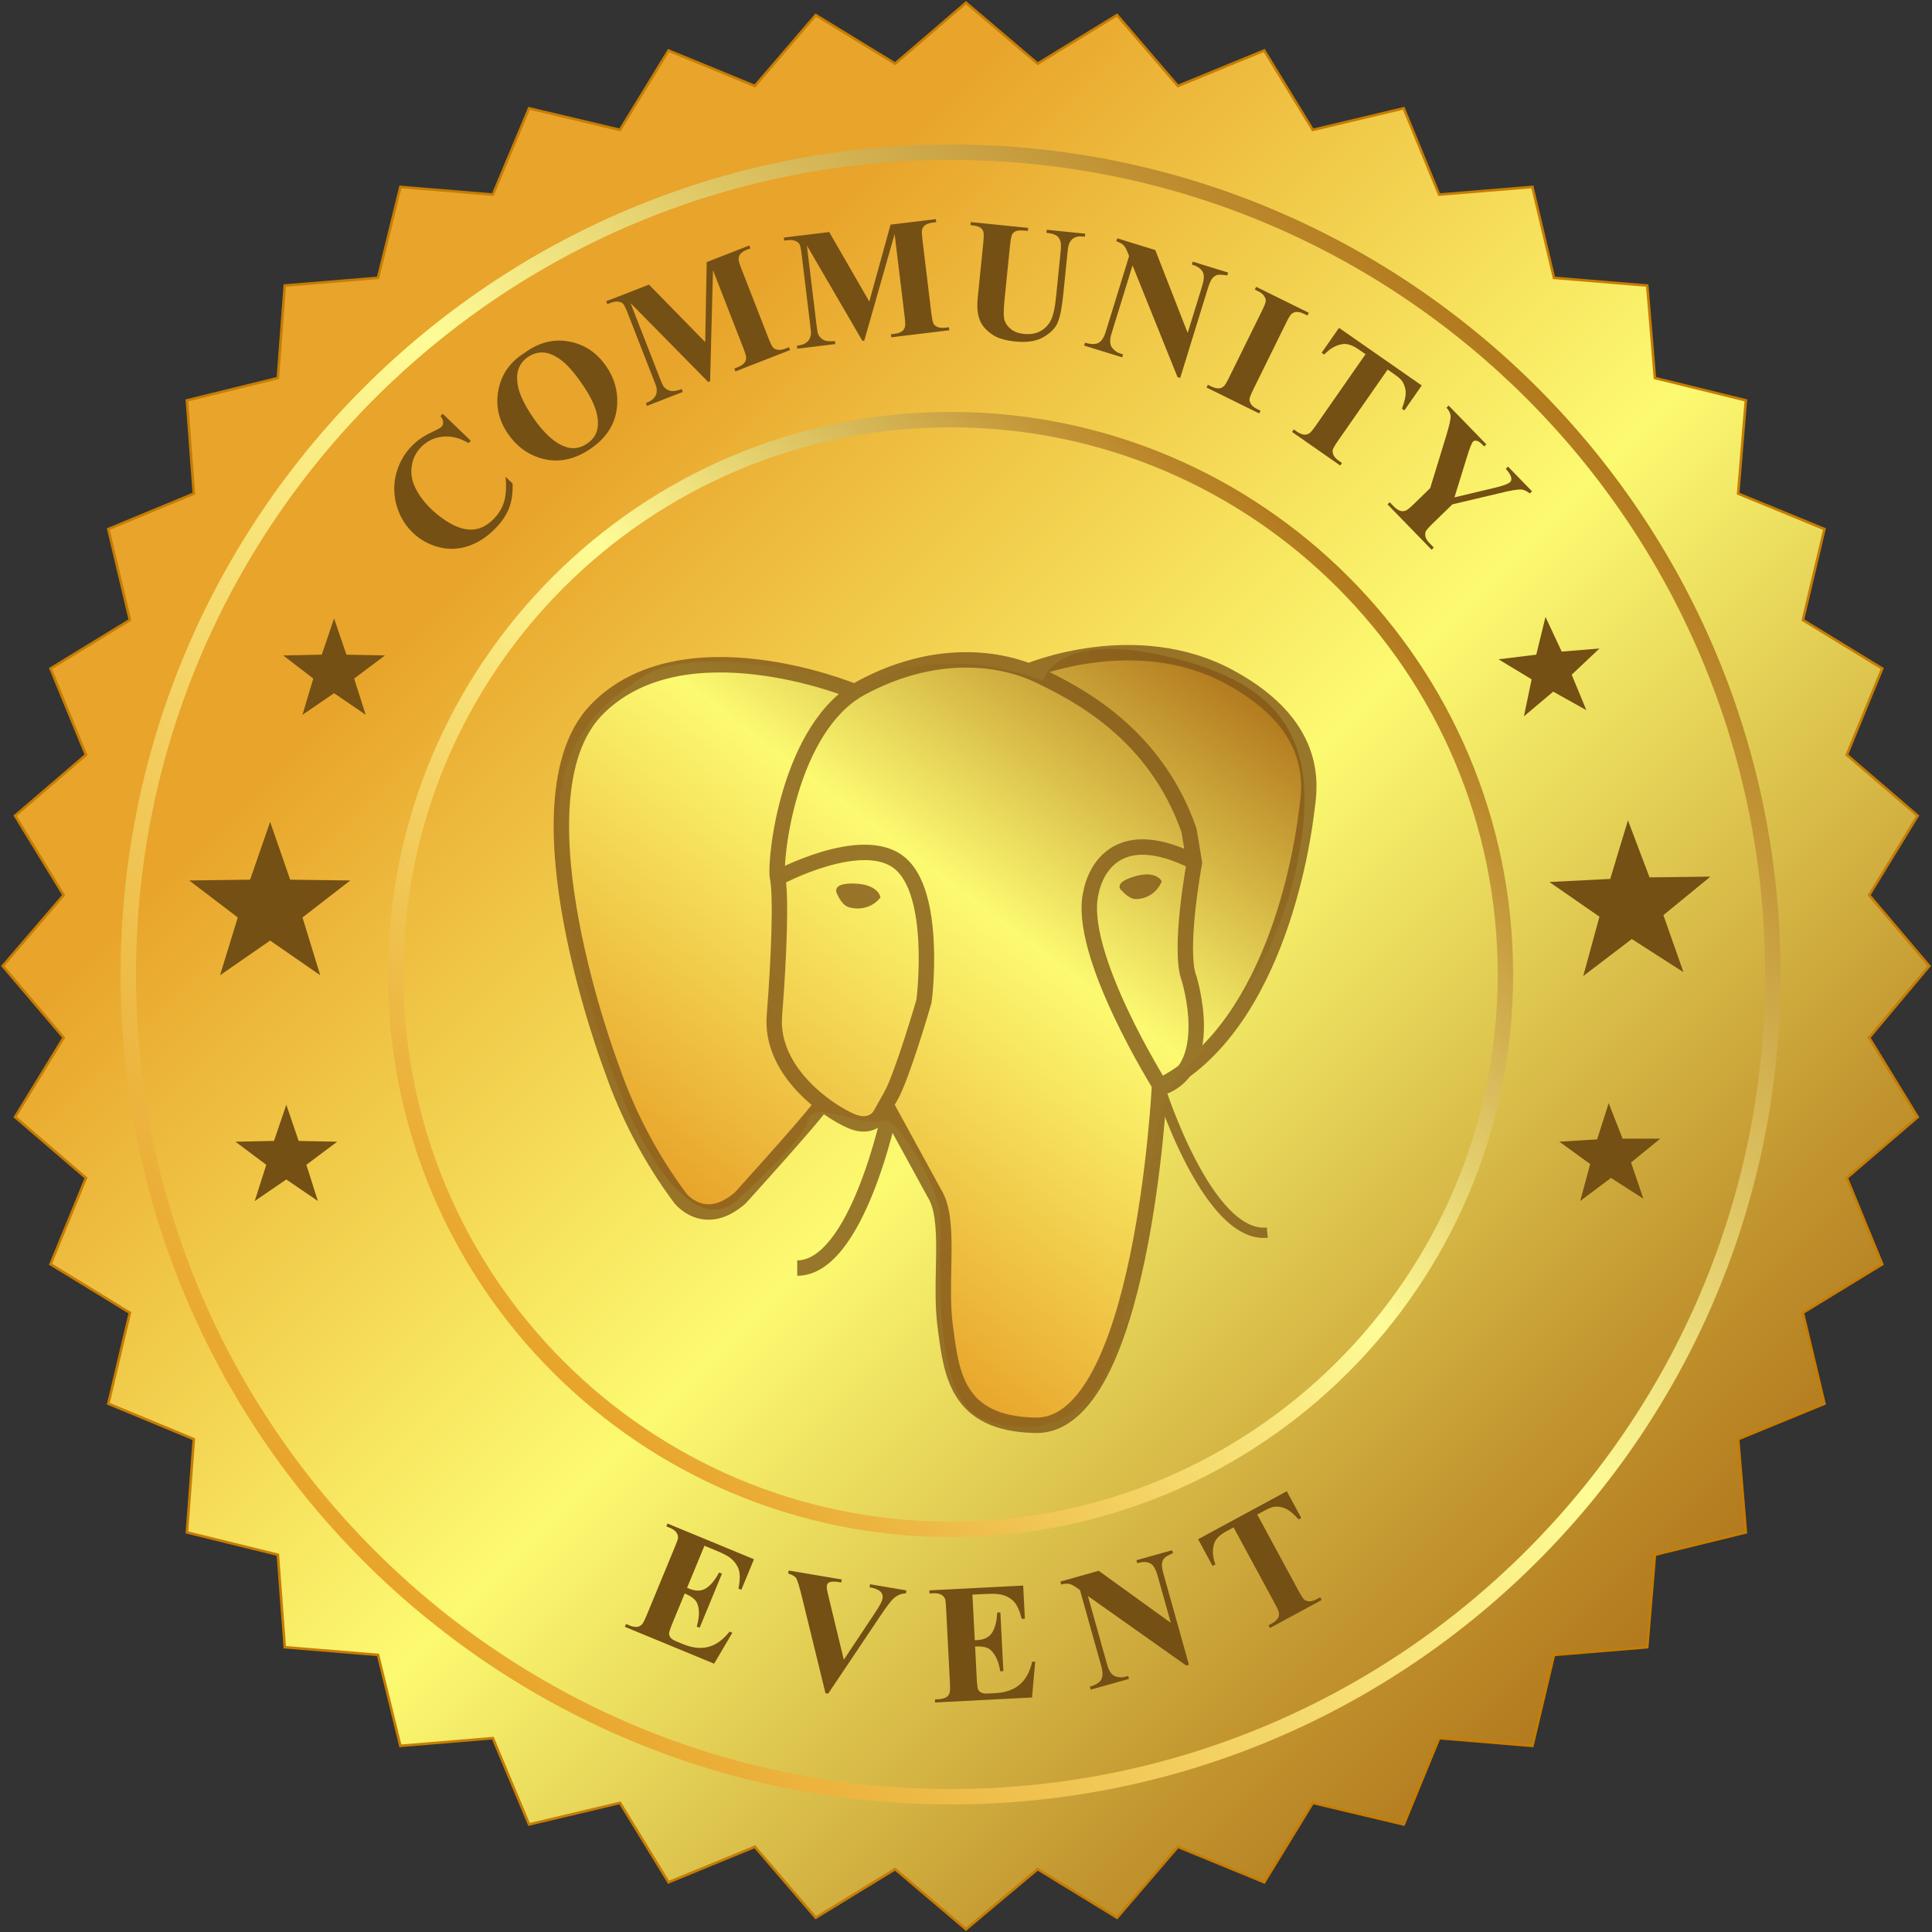
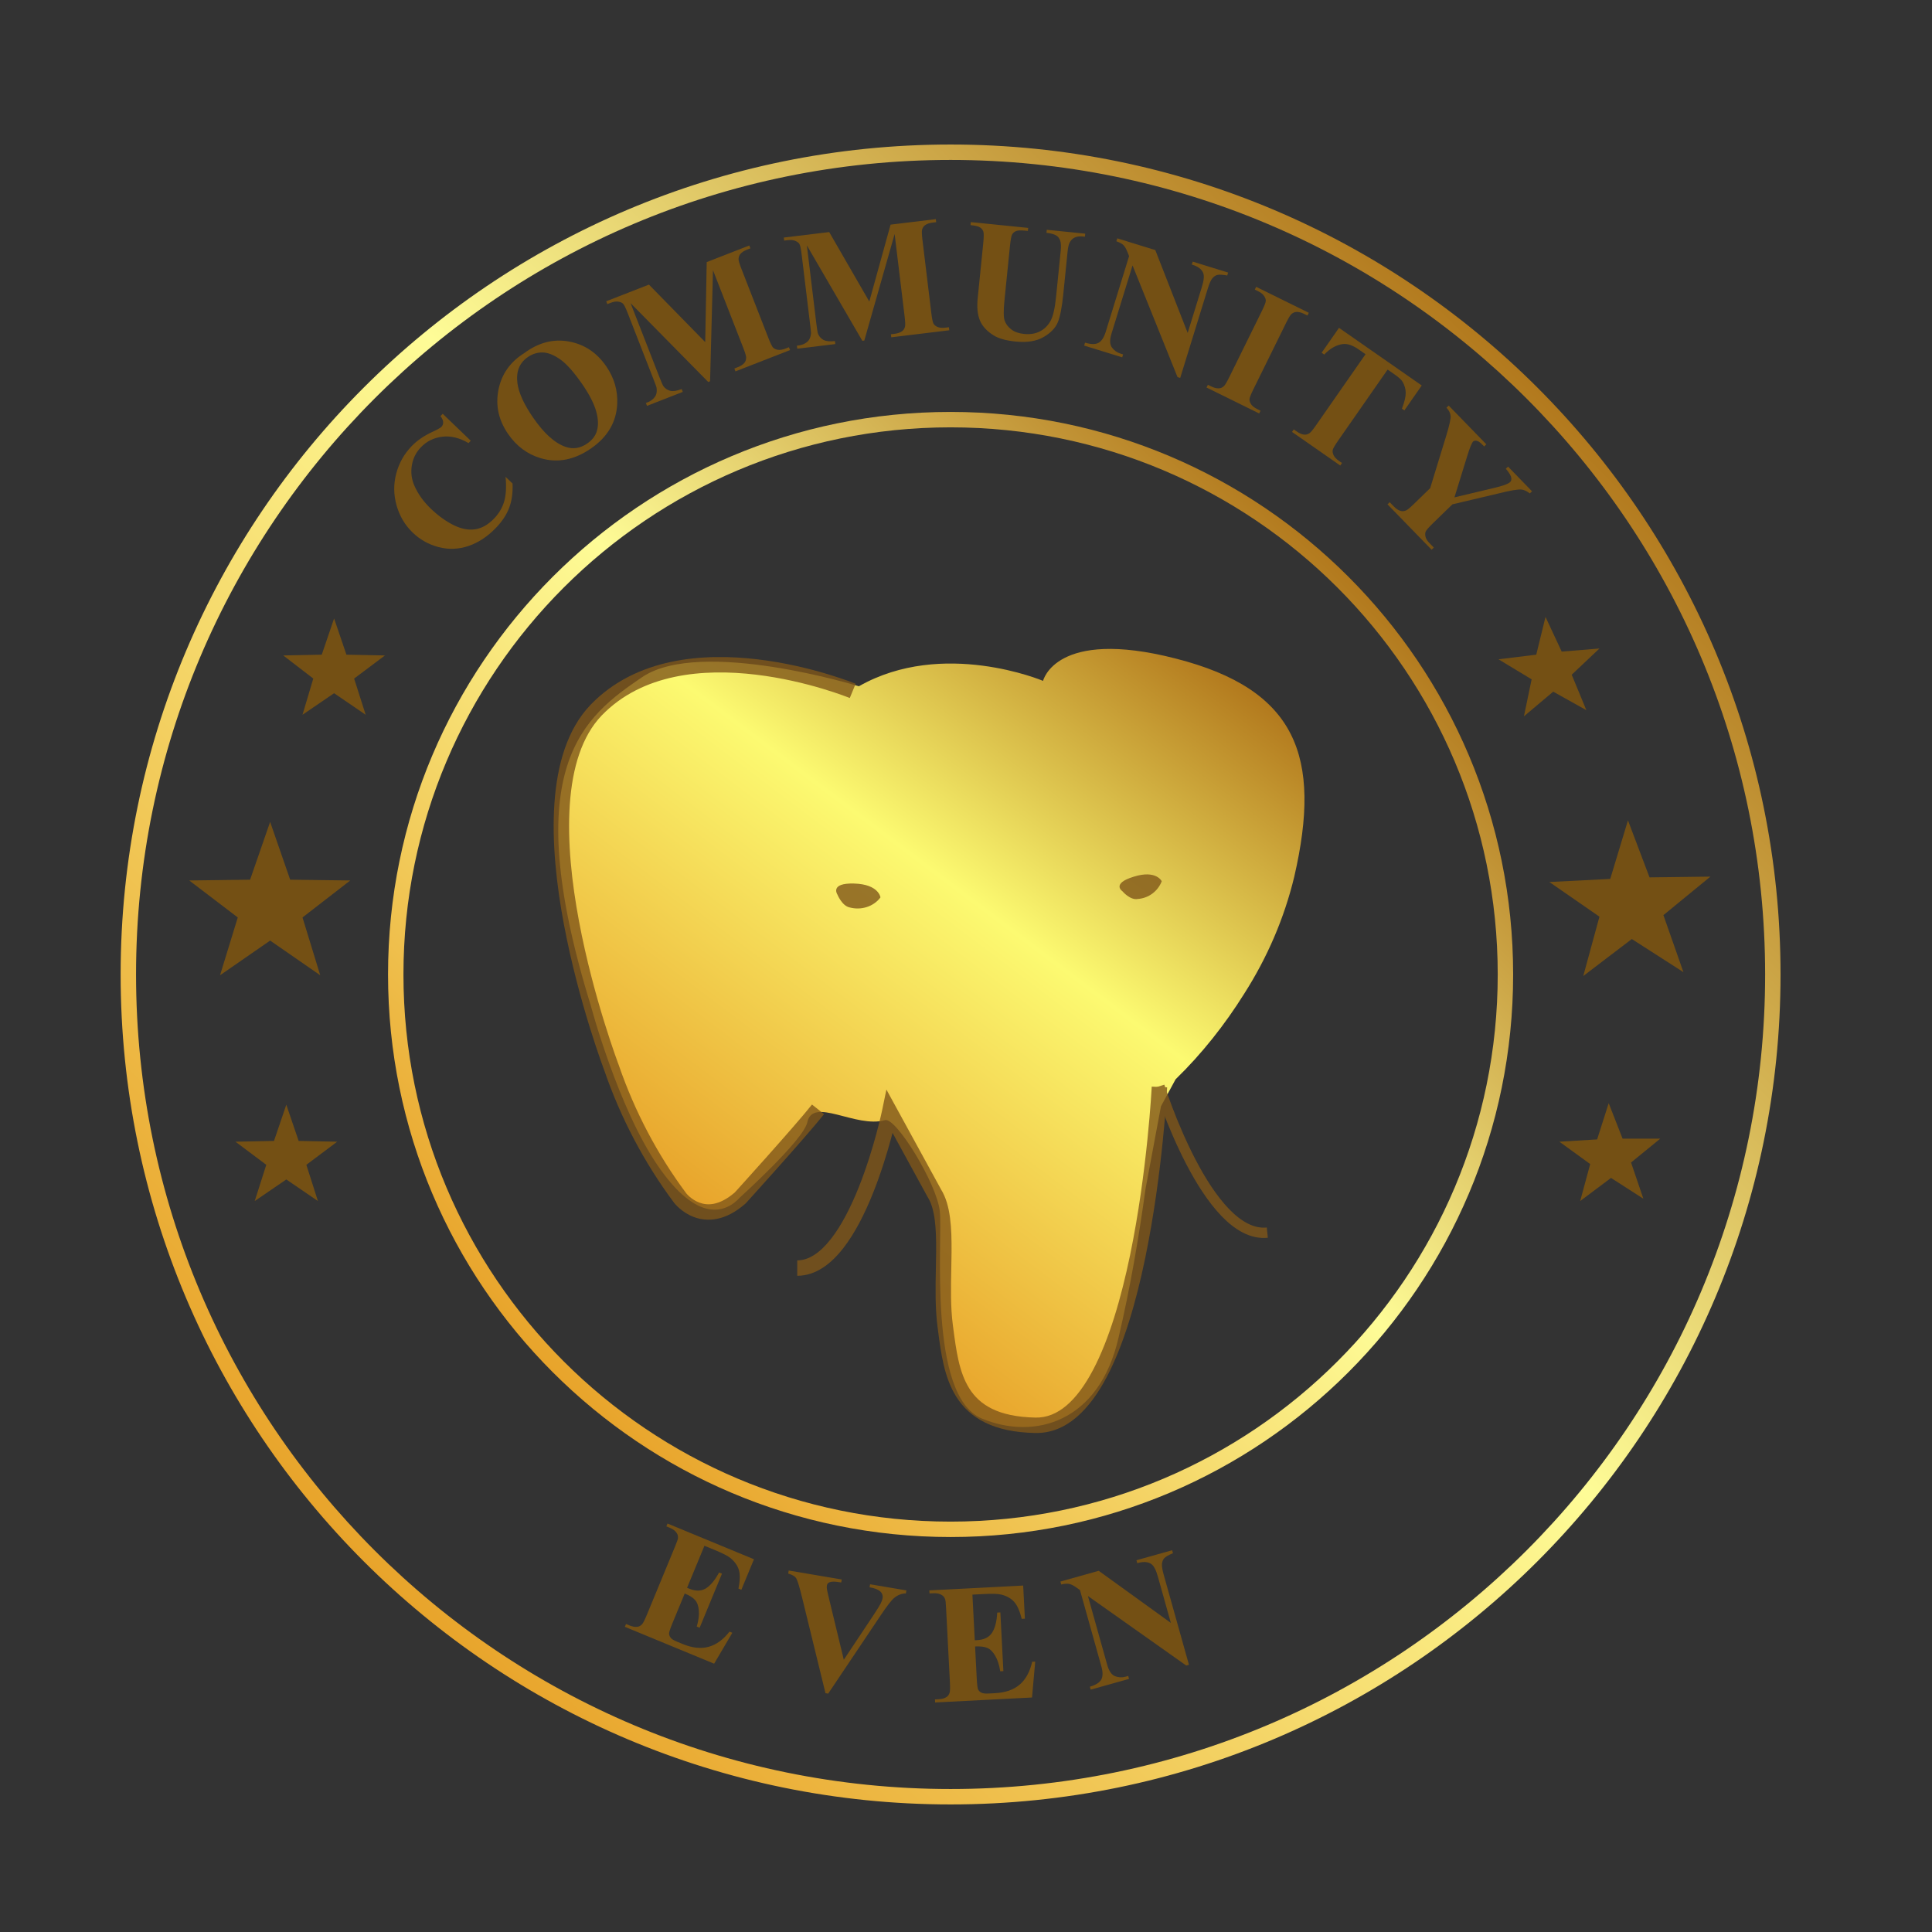
<svg xmlns="http://www.w3.org/2000/svg" width="708" height="708" viewBox="0 0 708 708" fill="none">
  <rect x="0" y="0" width="708" height="708" fill="#333333" stroke="none" />
-   <path d="M354 1L380.263 23.31L409.35 5.518L431.66 31.499L463.289 18.509L481.08 47.596L514.403 39.689L527.394 71.318L561.564 68.494L569.471 101.817L603.642 104.641L606.466 138.529L639.789 146.718L636.965 180.889L668.594 193.879L660.686 227.202L689.774 244.994L676.783 276.622L702.764 298.932L684.973 328.019L707 354L684.973 380.263L702.764 409.35L676.783 431.66L689.774 463.289L660.686 481.08L668.594 514.403L636.965 527.394L639.789 561.564L606.466 569.754L603.642 603.642L569.471 606.466L561.564 639.789L527.394 636.965L514.403 668.594L481.08 660.687L463.289 689.774L431.66 676.783L409.35 702.764L380.263 684.973L354 707L328.019 684.973L298.932 702.764L276.622 676.783L244.994 689.774L227.202 660.687L193.879 668.594L180.606 636.965L146.718 639.789L138.529 606.466L104.358 603.642L101.817 569.754L68.494 561.564L71.035 527.394L39.689 514.403L47.596 481.08L18.509 463.289L31.499 431.66L5.518 409.35L23.31 380.263L1 354L23.31 328.019L5.518 298.932L31.499 276.622L18.509 244.994L47.596 227.202L39.689 193.879L71.035 180.889L68.494 146.718L101.817 138.529L104.358 104.641L138.529 101.817L146.718 68.494L180.606 71.318L193.879 39.689L227.202 47.596L244.994 18.509L276.622 31.499L298.932 5.518L328.019 23.31L354 1Z" fill="url(#paint0_linear_789_1280)" stroke="#C67D03" stroke-width="0.944" stroke-miterlimit="10" />
  <path fill-rule="evenodd" clip-rule="evenodd" d="M348.352 58.609C183.497 58.609 49.855 192.251 49.855 357.106C49.855 521.962 183.497 655.603 348.352 655.603C513.207 655.603 646.849 521.962 646.849 357.106C646.849 192.251 513.207 58.609 348.352 58.609ZM44.207 357.106C44.207 189.132 180.378 52.961 348.352 52.961C516.327 52.961 652.497 189.132 652.497 357.106C652.497 525.081 516.327 661.251 348.352 661.251C180.378 661.251 44.207 525.081 44.207 357.106Z" fill="url(#paint1_linear_789_1280)" />
  <path fill-rule="evenodd" clip-rule="evenodd" d="M348.352 156.603C237.617 156.603 147.848 246.371 147.848 357.107C147.848 467.842 237.617 557.611 348.352 557.611C459.087 557.611 548.856 467.842 548.856 357.107C548.856 246.371 459.087 156.603 348.352 156.603ZM142.2 357.107C142.2 243.252 234.497 150.955 348.352 150.955C462.207 150.955 554.504 243.252 554.504 357.107C554.504 470.961 462.207 563.259 348.352 563.259C234.497 563.259 142.2 470.961 142.2 357.107Z" fill="url(#paint2_linear_789_1280)" />
  <path d="M98.993 301.191L106.335 322.371L128.362 322.654L110.854 336.209L117.349 357.389L98.993 344.681L80.637 357.389L87.132 336.209L69.341 322.654L91.65 322.371L98.993 301.191Z" fill="#745014" />
  <path d="M122.432 226.638L126.95 239.911L141.07 240.193L129.774 248.665L134.01 261.938L122.432 254.031L110.853 261.938L114.807 248.665L103.793 240.193L117.913 239.911L122.432 226.638Z" fill="#745014" />
  <path d="M104.923 404.832L109.442 418.105L123.562 418.387L112.266 426.859L116.502 440.132L104.923 432.225L93.345 440.132L97.581 426.859L86.285 418.387L100.405 418.105L104.923 404.832Z" fill="#745014" />
  <path d="M596.582 300.626L590.086 322.089L567.777 323.218L586.133 335.926L580.202 357.671L597.994 344.116L616.914 356.259L609.572 335.362L626.798 321.242L604.489 321.524L596.582 300.626Z" fill="#745014" />
  <path d="M566.365 226.073L562.976 239.91L549.138 241.605L561.281 248.947L558.457 262.502L569.189 253.466L581.332 260.243L575.966 247.253L586.133 237.651L572.295 238.781L566.365 226.073Z" fill="#745014" />
  <path d="M589.522 404.268L585.286 417.54L571.448 418.388L582.744 426.577L579.073 440.132L590.369 431.66L602.23 439.285L597.711 426.012L608.443 417.258H594.605L589.522 404.268Z" fill="#745014" />
  <path d="M162.236 151.642L172.519 161.52L171.7 162.373C168.399 160.437 165.194 159.658 162.083 160.035C158.972 160.412 156.352 161.709 154.222 163.926C152.443 165.778 151.343 167.989 150.923 170.558C150.502 173.127 150.809 175.595 151.844 177.963C153.164 180.998 155.173 183.811 157.871 186.403C160.525 188.953 163.269 190.944 166.101 192.374C168.919 193.791 171.576 194.324 174.072 193.974C176.554 193.609 178.887 192.289 181.073 190.014C182.867 188.147 184.098 186.048 184.766 183.717C185.448 181.372 185.617 178.379 185.272 174.739L187.832 177.198C187.97 180.528 187.565 183.475 186.615 186.04C185.665 188.577 184.033 191.049 181.722 193.455C178.681 196.62 175.343 198.826 171.706 200.072C168.083 201.303 164.438 201.448 160.772 200.506C157.119 199.549 153.951 197.782 151.268 195.204C148.438 192.486 146.462 189.171 145.339 185.26C144.23 181.335 144.181 177.445 145.19 173.591C146.214 169.723 148.085 166.374 150.803 163.544C152.807 161.458 155.375 159.69 158.507 158.24C160.321 157.402 161.403 156.801 161.753 156.437C162.202 155.97 162.419 155.408 162.406 154.75C162.392 154.064 162.063 153.312 161.417 152.496L162.236 151.642Z" fill="#745014" />
  <path d="M192.028 129.458C197.289 125.544 202.754 124.104 208.423 125.137C214.109 126.159 218.683 129.186 222.145 134.217C225.103 138.515 226.447 143.163 226.178 148.159C225.826 154.784 222.61 160.188 216.529 164.372C210.431 168.567 204.294 169.745 198.12 167.906C193.24 166.452 189.259 163.484 186.176 159.002C182.714 153.971 181.539 148.605 182.65 142.907C183.767 137.18 186.893 132.697 192.028 129.458ZM193.429 130.851C190.33 132.983 189.061 136.188 189.623 140.466C190.095 143.97 192.005 148.155 195.352 153.02C199.33 158.801 203.286 162.375 207.222 163.742C209.967 164.701 212.615 164.303 215.164 162.549C216.88 161.368 218.026 159.966 218.603 158.342C219.335 156.267 219.307 153.782 218.519 150.888C217.719 147.977 216.024 144.639 213.433 140.874C210.349 136.392 207.629 133.33 205.271 131.688C202.902 130.028 200.753 129.187 198.823 129.165C196.909 129.131 195.111 129.693 193.429 130.851Z" fill="#745014" />
  <path d="M258.433 125.369L258.981 96.045L274.583 89.962L274.991 91.007L273.747 91.492C272.617 91.933 271.789 92.484 271.265 93.144C270.897 93.591 270.693 94.181 270.653 94.913C270.622 95.446 270.977 96.664 271.72 98.567L281.572 123.835C282.337 125.795 282.918 126.979 283.316 127.389C283.714 127.798 284.307 128.066 285.095 128.193C285.875 128.301 286.802 128.146 287.876 127.727L289.12 127.242L289.528 128.288L269.517 136.091L269.109 135.045L270.353 134.56C271.483 134.119 272.31 133.569 272.835 132.908C273.203 132.461 273.403 131.862 273.436 131.111C273.467 130.578 273.108 129.35 272.358 127.428L261.282 99.023L260.218 139.717L259.54 139.981L231.082 111.092L241.607 138.084C242.342 139.968 242.841 141.109 243.104 141.505C243.717 142.352 244.546 142.919 245.591 143.206C246.648 143.467 248.052 143.256 249.805 142.572L250.212 143.618L237.098 148.732L236.69 147.686L237.086 147.532C237.941 147.22 238.681 146.779 239.306 146.21C239.923 145.622 240.325 145.01 240.51 144.373C240.696 143.736 240.72 142.934 240.582 141.968C240.539 141.746 240.183 140.778 239.514 139.063L230.058 114.812C229.302 112.872 228.728 111.706 228.337 111.316C227.939 110.907 227.349 110.648 226.569 110.54C225.781 110.413 224.851 110.559 223.777 110.978L222.561 111.452L222.153 110.406L237.812 104.3L258.433 125.369Z" fill="#745014" />
  <path d="M318.564 110.503L326.362 82.316L342.94 80.307L343.074 81.418L341.753 81.578C340.552 81.724 339.616 82.051 338.946 82.558C338.48 82.899 338.136 83.418 337.916 84.115C337.754 84.623 337.796 85.887 338.041 87.909L341.294 114.758C341.547 116.84 341.814 118.128 342.098 118.622C342.381 119.116 342.887 119.521 343.616 119.839C344.343 120.137 345.277 120.217 346.419 120.079L347.74 119.919L347.875 121.03L326.612 123.607L326.478 122.495L327.799 122.335C329 122.19 329.936 121.863 330.606 121.355C331.072 121.014 331.414 120.485 331.632 119.768C331.794 119.261 331.751 117.986 331.504 115.944L327.846 85.762L316.732 124.804L316.011 124.891L295.685 89.934L299.161 118.614C299.404 120.616 299.603 121.842 299.759 122.29C300.14 123.259 300.8 124.012 301.739 124.549C302.695 125.063 304.104 125.207 305.966 124.981L306.101 126.092L292.166 127.781L292.031 126.67L292.452 126.619C293.355 126.53 294.179 126.288 294.924 125.893C295.666 125.478 296.205 124.986 296.543 124.417C296.88 123.847 297.102 123.079 297.208 122.111C297.221 121.886 297.117 120.863 296.897 119.041L293.774 93.274C293.524 91.212 293.259 89.944 292.978 89.47C292.695 88.976 292.19 88.58 291.463 88.282C290.734 87.964 289.798 87.874 288.657 88.013L287.366 88.169L287.231 87.058L303.869 85.042L318.564 110.503Z" fill="#745014" />
  <path d="M355.763 81.393L376.785 83.516L376.673 84.627L375.622 84.521C374.04 84.361 372.932 84.421 372.297 84.701C371.684 84.963 371.218 85.371 370.899 85.925C370.6 86.481 370.333 87.921 370.099 90.243L368.084 110.184C367.716 113.828 367.743 116.268 368.164 117.503C368.605 118.741 369.417 119.814 370.599 120.723C371.782 121.631 373.334 122.182 375.256 122.376C377.458 122.599 379.38 122.297 381.021 121.472C382.683 120.629 383.983 119.374 384.92 117.71C385.877 116.047 386.574 113.053 387.01 108.728L388.688 92.121C388.872 90.299 388.813 88.978 388.512 88.159C388.21 87.34 387.784 86.751 387.234 86.392C386.38 85.84 385.132 85.482 383.49 85.316L383.602 84.205L397.687 85.627L397.575 86.739L396.734 86.654C395.592 86.538 394.618 86.673 393.811 87.056C393.004 87.44 392.383 88.075 391.95 88.962C391.625 89.576 391.378 90.714 391.211 92.376L389.648 107.842C389.165 112.627 388.496 116.048 387.641 118.106C386.806 120.165 385.077 121.963 382.454 123.498C379.832 125.033 376.408 125.587 372.184 125.16C368.66 124.804 365.985 124.059 364.158 122.924C361.665 121.377 359.978 119.549 359.1 117.437C358.221 115.326 357.952 112.579 358.294 109.195L360.308 89.254C360.545 86.912 360.561 85.447 360.358 84.86C360.156 84.253 359.752 83.747 359.146 83.342C358.54 82.937 357.375 82.658 355.651 82.504L355.763 81.393Z" fill="#745014" />
  <path d="M423.37 91.643L435.238 122.006L440.453 105.107C441.181 102.749 441.335 101.051 440.915 100.011C440.333 98.604 438.945 97.583 436.749 96.947L437.08 95.875L450.066 99.883L449.735 100.955C448.007 100.655 446.8 100.589 446.113 100.758C445.451 100.914 444.837 101.327 444.27 101.999C443.728 102.657 443.171 103.914 442.598 105.769L432.498 138.494L431.513 138.19L415.033 97.261L407.321 122.247C406.623 124.508 406.664 126.192 407.444 127.301C408.243 128.415 409.309 129.178 410.642 129.59L411.57 129.876L411.239 130.948L397.297 126.645L397.628 125.573C399.798 126.222 401.442 126.242 402.561 125.635C403.68 125.028 404.561 123.681 405.205 121.594L413.767 93.854L413.248 92.551C412.739 91.251 412.217 90.339 411.68 89.813C411.144 89.288 410.283 88.821 409.097 88.413L409.428 87.34L423.37 91.643Z" fill="#745014" />
  <path d="M461.937 150.512L461.441 151.519L442.148 142.012L442.644 141.006L443.869 141.609C444.939 142.136 445.894 142.37 446.735 142.311C447.332 142.29 447.909 142.033 448.467 141.541C448.881 141.204 449.544 140.111 450.456 138.26L462.416 113.988C463.346 112.101 463.827 110.873 463.86 110.303C463.893 109.733 463.686 109.124 463.239 108.475C462.819 107.817 462.092 107.233 461.058 106.724L459.834 106.121L460.33 105.114L479.623 114.62L479.127 115.627L477.902 115.024C476.832 114.496 475.876 114.262 475.035 114.321C474.439 114.343 473.852 114.595 473.276 115.078C472.862 115.415 472.199 116.509 471.287 118.359L459.327 142.631C458.397 144.518 457.916 145.746 457.883 146.316C457.868 146.895 458.071 147.514 458.491 148.172C458.938 148.82 459.678 149.399 460.712 149.909L461.937 150.512Z" fill="#745014" />
  <path d="M521.009 141.263L514.645 150.399L513.749 149.775C514.686 147.297 515.149 145.377 515.138 144.013C515.138 142.633 514.764 141.276 514.017 139.942C513.595 139.204 512.595 138.286 511.019 137.188L508.504 135.437L490.367 161.475C489.164 163.201 488.504 164.344 488.386 164.902C488.285 165.472 488.392 166.114 488.709 166.828C489.053 167.536 489.707 168.225 490.67 168.896L491.79 169.676L491.148 170.597L473.474 158.286L474.115 157.365L475.236 158.145C476.215 158.827 477.124 159.202 477.965 159.27C478.558 159.338 479.176 159.177 479.818 158.786C480.278 158.515 481.097 157.533 482.276 155.84L500.414 129.801L497.974 128.102C495.701 126.518 493.714 125.849 492.015 126.095C489.635 126.433 487.387 127.714 485.271 129.938L484.325 129.279L490.689 120.143L521.009 141.263Z" fill="#745014" />
  <path d="M561.421 180.035L560.612 180.821C559.533 179.973 558.52 179.499 557.573 179.399C556.254 179.266 553.468 179.737 549.216 180.811L532.249 184.817L525.084 191.782C523.555 193.269 522.679 194.276 522.457 194.804C522.248 195.318 522.225 195.95 522.387 196.699C522.577 197.448 523.055 198.216 523.819 199.003L525.433 200.663L524.625 201.448L508.465 184.827L509.273 184.041L510.781 185.592C511.63 186.465 512.455 187.008 513.257 187.221C513.829 187.401 514.468 187.36 515.176 187.097C515.681 186.917 516.676 186.106 518.161 184.662L524.102 178.885L530.018 159.58C531.178 155.761 531.7 153.356 531.585 152.363C531.484 151.357 530.981 150.373 530.075 149.412L530.884 148.626L544.687 162.824L543.879 163.61L543.263 162.976C542.428 162.117 541.716 161.633 541.129 161.524C540.556 161.43 540.131 161.517 539.854 161.786C539.33 162.296 538.578 164.16 537.6 167.377L532.995 182.264L547.11 178.908C550.583 178.109 552.676 177.363 553.389 176.669C553.782 176.287 553.926 175.779 553.82 175.146C553.703 174.297 553.036 173.174 551.821 171.778L552.629 170.993L561.421 180.035Z" fill="#745014" />
  <path d="M258.151 566.454L251.787 581.86L252.541 582.172C254.941 583.163 256.992 583.128 258.694 582.067C260.395 581.005 262.002 579.066 263.514 576.249L264.575 576.687L256.39 596.504L255.329 596.066C255.997 593.815 256.253 591.851 256.096 590.175C255.958 588.506 255.51 587.243 254.753 586.386C254.004 585.51 252.727 584.699 250.922 583.954L246.518 594.615C245.658 596.699 245.215 598.008 245.19 598.543C245.184 599.085 245.361 599.605 245.722 600.102C246.083 600.6 246.803 601.071 247.882 601.517L250.143 602.451C253.678 603.911 256.845 604.261 259.642 603.5C262.458 602.746 265.023 600.887 267.337 597.922L268.37 598.349L261.698 609.675L228.987 596.163L229.414 595.13L230.67 595.649C231.768 596.102 232.732 596.272 233.564 596.158C234.155 596.097 234.712 595.804 235.233 595.279C235.622 594.917 236.209 593.787 236.993 591.89L247.277 566.994C247.984 565.282 248.372 564.211 248.44 563.782C248.523 563.054 248.386 562.409 248.03 561.848C247.538 561.035 246.678 560.375 245.45 559.868L244.194 559.349L244.621 558.316L276.299 571.402L271.676 582.594L270.615 582.156C271.205 579.198 271.253 576.919 270.759 575.321C270.283 573.731 269.268 572.287 267.712 570.991C266.808 570.226 264.924 569.252 262.058 568.068L258.151 566.454Z" fill="#745014" />
  <path d="M332.159 582.819L331.972 583.926C330.456 583.916 329.006 584.481 327.624 585.622C326.618 586.477 324.976 588.61 322.697 592.019L303.493 620.647L302.506 620.48L294.045 585.886C293.027 581.714 292.287 579.241 291.823 578.465C291.379 577.693 290.385 577.084 288.84 576.638L289.027 575.531L308.469 578.816L308.282 579.923L307.624 579.812C305.869 579.515 304.636 579.533 303.923 579.863C303.414 580.085 303.111 580.485 303.013 581.063C302.952 581.422 302.96 581.864 303.035 582.39C303.114 582.895 303.431 584.293 303.988 586.581L309.221 608.232L320.275 591.61C321.599 589.598 322.433 588.242 322.777 587.541C323.121 586.84 323.337 586.23 323.425 585.712C323.526 585.114 323.456 584.558 323.214 584.046C322.972 583.533 322.563 583.105 321.985 582.761C321.185 582.278 320.077 581.916 318.661 581.677L318.848 580.57L332.159 582.819Z" fill="#745014" />
  <path d="M356.351 584.366L357.212 601.09L358.03 601.048C360.636 600.913 362.482 599.998 363.569 598.302C364.657 596.605 365.28 594.153 365.438 590.945L366.59 590.886L367.698 612.396L366.547 612.456C366.184 610.125 365.57 608.233 364.705 606.779C363.86 605.324 362.91 604.371 361.854 603.919C360.797 603.447 359.289 603.261 357.33 603.362L357.926 614.935C358.042 617.197 358.205 618.576 358.412 619.072C358.64 619.566 359.025 619.962 359.567 620.258C360.109 620.554 360.966 620.672 362.137 620.611L364.591 620.485C368.429 620.287 371.453 619.24 373.664 617.344C375.895 615.447 377.422 612.655 378.244 608.967L379.365 608.909L378.19 622.063L342.683 623.892L342.625 622.771L343.988 622.701C345.18 622.639 346.128 622.378 346.833 621.916C347.344 621.607 347.723 621.101 347.97 620.4C348.168 619.903 348.213 618.625 348.107 616.565L346.714 589.541C346.619 587.682 346.509 586.544 346.387 586.125C346.148 585.428 345.746 584.902 345.181 584.547C344.385 584.021 343.32 583.792 341.987 583.861L340.623 583.931L340.566 582.81L374.952 581.038L375.578 593.187L374.427 593.246C373.688 590.308 372.75 588.219 371.613 586.982C370.496 585.743 368.953 584.871 366.983 584.365C365.833 584.06 363.703 583.987 360.592 584.148L356.351 584.366Z" fill="#745014" />
  <path d="M402.641 575.639L429.069 594.727L424.295 577.698C423.629 575.322 422.838 573.811 421.922 573.164C420.671 572.297 418.95 572.191 416.761 572.847L416.458 571.766L429.544 568.098L429.847 569.179C428.232 569.862 427.182 570.461 426.696 570.976C426.224 571.465 425.932 572.146 425.819 573.017C425.72 573.864 425.933 575.222 426.457 577.092L435.701 610.07L434.708 610.349L398.678 584.878L405.735 610.058C406.374 612.336 407.321 613.73 408.577 614.239C409.853 614.743 411.162 614.806 412.506 614.43L413.441 614.167L413.744 615.248L399.693 619.187L399.39 618.106C401.566 617.475 402.959 616.601 403.571 615.485C404.182 614.368 404.193 612.759 403.603 610.655L395.768 582.701L394.626 581.887C393.494 581.07 392.56 580.586 391.824 580.435C391.089 580.284 390.112 580.358 388.894 580.658L388.591 579.577L402.641 575.639Z" fill="#745014" />
-   <path d="M471.557 546.476L476.857 556.267L475.897 556.787C474.105 554.836 472.597 553.56 471.374 552.957C470.141 552.337 468.761 552.06 467.234 552.128C466.385 552.174 465.116 552.654 463.426 553.569L460.732 555.028L475.839 582.932C476.84 584.782 477.564 585.885 478.01 586.241C478.474 586.588 479.095 586.781 479.875 586.819C480.662 586.829 481.572 586.555 482.604 585.997L483.804 585.347L484.338 586.334L465.397 596.588L464.863 595.601L466.064 594.951C467.113 594.383 467.857 593.739 468.295 593.019C468.622 592.52 468.756 591.896 468.695 591.146C468.66 590.614 468.151 589.44 467.169 587.626L452.061 559.722L449.447 561.137C447.011 562.456 445.52 563.93 444.976 565.558C444.209 567.837 444.343 570.42 445.378 573.31L444.364 573.858L439.063 564.068L471.557 546.476Z" fill="#745014" />
  <path d="M430.813 395.513C440.414 386.193 448.886 375.462 455.946 364.166C464.418 350.893 470.631 336.491 474.302 321.241C484.469 277.187 475.15 252.618 430.813 241.322C386.758 230.026 382.24 249.512 382.24 249.512C382.24 249.512 345.528 233.98 314.746 251.489C314.746 251.489 256.854 233.697 235.392 248.1C214.212 262.502 189.361 280.576 216.471 368.402C216.471 368.402 226.355 405.679 241.04 427.141C255.725 448.604 266.174 444.368 271.257 438.72C271.257 438.72 294.414 417.822 295.826 411.327C297.802 401.725 313.617 413.586 324.348 410.48C328.302 409.35 343.269 433.637 344.398 443.803C345.528 453.969 339.88 511.297 359.648 519.769C379.134 527.958 402.855 521.181 409.915 490.117C414.151 472.043 417.258 453.969 419.799 435.613L425.447 405.397L430.813 395.513Z" fill="url(#paint3_linear_789_1280)" />
  <g opacity="0.8">
    <path fill-rule="evenodd" clip-rule="evenodd" d="M313.56 250.571C313.561 250.571 313.562 250.572 312.487 253.183C311.411 255.794 311.412 255.794 311.412 255.795L311.407 255.792L311.379 255.781L311.258 255.732C311.148 255.688 310.98 255.622 310.757 255.535C310.312 255.363 309.646 255.11 308.784 254.799C307.059 254.176 304.548 253.317 301.432 252.385C295.193 250.519 286.567 248.373 276.994 247.233C257.694 244.933 235.351 246.805 220.483 262.2C213.244 269.766 209.738 281.299 208.804 294.85C207.874 308.348 209.525 323.433 212.186 337.63C214.843 351.806 218.483 364.978 221.463 374.615C222.952 379.43 224.274 383.354 225.222 386.071C225.696 387.429 226.076 388.485 226.337 389.198C226.467 389.555 226.568 389.826 226.635 390.007L226.711 390.21L226.73 390.259L226.734 390.27L226.735 390.272C226.735 390.272 226.735 390.272 226.714 390.281L226.735 390.272L226.751 390.315L226.766 390.357C232.6 407.304 240.931 423.134 251.477 437.293C251.484 437.301 251.496 437.316 251.513 437.337C251.554 437.387 251.626 437.473 251.728 437.585C251.931 437.811 252.248 438.14 252.67 438.51C253.522 439.26 254.742 440.13 256.26 440.701C257.751 441.262 259.551 441.544 261.656 441.119C263.744 440.697 266.305 439.544 269.278 436.98L269.412 436.832C269.575 436.652 269.814 436.388 270.121 436.049C270.735 435.37 271.619 434.39 272.701 433.189C274.866 430.787 277.818 427.5 280.973 423.957C287.308 416.843 294.379 408.79 297.566 404.771L301.991 408.281C298.683 412.452 291.493 420.637 285.191 427.713C282.027 431.266 279.067 434.562 276.898 436.97C275.813 438.174 274.926 439.156 274.31 439.837C274.002 440.177 273.762 440.443 273.598 440.623L273.352 440.895L273.349 440.898C273.349 440.898 273.348 440.899 271.256 439.002L273.348 440.899L273.237 441.022L273.113 441.13C269.5 444.281 266.032 445.997 262.774 446.655C259.505 447.315 256.627 446.874 254.271 445.987C251.941 445.111 250.143 443.81 248.939 442.751C248.332 442.217 247.862 441.731 247.535 441.369C247.371 441.188 247.242 441.036 247.149 440.922C247.102 440.866 247.064 440.818 247.036 440.782L246.999 440.735L246.986 440.718L246.981 440.711L246.979 440.708C246.978 440.707 246.977 440.705 249.229 439.002L246.977 440.705L246.965 440.689C236.065 426.061 227.462 409.718 221.439 392.236L221.426 392.201L221.344 391.982C221.272 391.79 221.167 391.507 221.032 391.138C220.762 390.4 220.373 389.318 219.889 387.932C218.922 385.16 217.579 381.171 216.067 376.283C213.046 366.514 209.344 353.123 206.635 338.67C203.93 324.239 202.193 308.63 203.169 294.462C204.142 280.349 207.836 267.245 216.407 258.29L216.416 258.281C233.177 240.922 257.851 239.264 277.662 241.624C287.645 242.814 296.599 245.045 303.05 246.974C306.279 247.939 308.891 248.832 310.703 249.487C311.609 249.814 312.315 250.082 312.799 250.269C313.041 250.363 313.227 250.437 313.356 250.488C313.42 250.514 313.469 250.534 313.504 250.548L313.544 250.564L313.556 250.569L313.56 250.571Z" fill="#7F5619" />
-     <path fill-rule="evenodd" clip-rule="evenodd" d="M378.25 248.445C378.25 248.445 378.251 248.444 377.157 245.841C376.063 243.237 376.064 243.237 376.065 243.236L376.068 243.235L376.077 243.231L376.106 243.219L376.206 243.179C376.291 243.144 376.413 243.095 376.57 243.033C376.886 242.909 377.344 242.733 377.935 242.519C379.115 242.09 380.826 241.505 382.981 240.866C387.287 239.587 393.389 238.085 400.597 237.179C414.981 235.372 433.995 235.917 451.925 245.616C469.683 255.223 477.516 266.276 480.632 276.162C483.381 284.884 482.333 292.424 481.791 296.331C481.726 296.799 481.668 297.215 481.625 297.574C481.193 301.171 478.762 321.123 470.814 342.998C462.904 364.769 449.302 389.076 426.139 400.584L423.626 395.525C444.799 385.006 457.743 362.434 465.506 341.069C473.231 319.807 475.601 300.364 476.017 296.901C476.067 296.488 476.128 296.033 476.195 295.541C476.728 291.627 477.59 285.3 475.245 277.86C472.642 269.601 465.932 259.615 449.237 250.584C432.713 241.645 415.016 241.06 401.301 242.783C394.46 243.642 388.665 245.07 384.588 246.28C382.551 246.885 380.948 247.434 379.863 247.828C379.32 248.025 378.908 248.183 378.635 248.29C378.499 248.343 378.398 248.384 378.334 248.41L378.264 248.439L378.251 248.444L378.25 248.445Z" fill="#7F5619" />
-     <path fill-rule="evenodd" clip-rule="evenodd" d="M379.434 250.056C366.101 243.656 343.048 240.554 317.04 254.517C304.659 261.163 296.965 276.029 292.532 290.654C290.341 297.881 289.003 304.865 288.283 310.412C287.933 313.112 287.732 315.452 287.648 317.294C288.01 317.127 288.392 316.953 288.793 316.773C291.97 315.35 296.373 313.56 301.242 312.119C306.092 310.684 311.522 309.56 316.724 309.546C321.913 309.531 327.154 310.624 331.3 313.924C335.417 317.201 337.951 322.313 339.541 327.728C341.145 333.193 341.887 339.312 342.175 345.007C342.75 356.351 341.543 366.544 341.347 367.519L341.334 367.585L341.318 367.65C341.15 368.321 339.075 375.394 336.569 383.09C335.309 386.956 333.928 391.022 332.606 394.561C331.312 398.026 330.009 401.172 328.887 403.101L324.936 410.158L324.925 410.176L322.481 408.761C324.925 410.176 324.925 410.177 324.924 410.179L324.922 410.182L324.917 410.189L324.908 410.205L324.885 410.243C324.868 410.271 324.848 410.304 324.824 410.342C324.775 410.418 324.712 410.513 324.633 410.623C324.476 410.844 324.254 411.13 323.964 411.449C323.386 412.082 322.51 412.872 321.299 413.514C318.75 414.867 315.158 415.337 310.621 413.326C306.334 411.485 298.601 406.824 292.109 399.889C285.602 392.938 280.042 383.365 280.978 371.82C281.822 361.412 282.454 350.38 282.699 341.192C282.822 336.596 282.848 332.485 282.757 329.157C282.664 325.76 282.454 323.379 282.169 322.125L282.155 322.065L282.144 322.004C281.942 320.893 281.915 319.177 281.999 317.201C282.086 315.148 282.305 312.592 282.682 309.685C283.436 303.874 284.834 296.58 287.126 289.016C291.66 274.06 299.921 257.297 314.368 249.541C342.015 234.698 366.971 237.809 381.878 244.964C396.095 251.789 425.565 266.614 438.39 303.342L438.47 303.57L440.568 316.16L440.477 316.649L440.474 316.669L440.462 316.733C440.451 316.791 440.435 316.879 440.415 316.994C440.373 317.225 440.312 317.566 440.236 318.006C440.084 318.887 439.87 320.159 439.626 321.72C439.136 324.844 438.526 329.112 438.038 333.694C437.549 338.286 437.189 343.145 437.189 347.467C437.189 351.884 437.571 355.395 438.365 357.494L438.393 357.567L438.416 357.642L435.724 358.494C438.416 357.642 438.417 357.643 438.417 357.644L438.428 357.679L438.454 357.764C438.476 357.836 438.507 357.939 438.546 358.071C438.623 358.335 438.732 358.715 438.861 359.197C439.118 360.16 439.459 361.533 439.801 363.199C440.481 366.519 441.177 371.066 441.195 375.886C441.232 385.307 438.611 397.109 426.472 401.266L424.36 401.989L423.169 400.101L425.557 398.594C423.169 400.101 423.169 400.102 423.169 400.101L423.167 400.097L423.143 400.059L423.072 399.947C423.011 399.848 422.921 399.704 422.804 399.515C422.571 399.138 422.232 398.585 421.804 397.875C420.947 396.455 419.732 394.407 418.294 391.882C415.419 386.836 411.64 379.866 408.034 372.19C404.434 364.527 400.974 356.089 398.77 348.118C396.606 340.29 395.536 332.509 397.093 326.284C397.105 326.214 397.122 326.123 397.143 326.013C397.191 325.77 397.263 325.432 397.366 325.016C397.571 324.188 397.903 323.043 398.416 321.732C399.434 319.131 401.215 315.751 404.259 312.932C407.352 310.067 411.657 307.874 417.479 307.603C422.093 307.388 427.54 308.385 433.989 311.041L432.978 304.977C420.911 270.705 393.426 256.772 379.434 250.056ZM434.596 317.48C427.384 314.095 421.886 313.052 417.742 313.245C413.319 313.45 410.263 315.069 408.097 317.076C405.881 319.128 404.503 321.678 403.676 323.79C403.267 324.835 403.005 325.742 402.848 326.377C402.769 326.693 402.717 326.939 402.686 327.097C402.671 327.176 402.661 327.233 402.655 327.265L402.651 327.288L402.651 327.291L402.65 327.293L402.65 327.296L402.65 327.297L402.63 327.428L402.595 327.566C401.372 332.335 402.103 338.977 404.214 346.613C406.299 354.156 409.616 362.273 413.146 369.789C416.671 377.292 420.375 384.125 423.202 389.086C424.614 391.565 425.804 393.572 426.639 394.957C426.66 394.99 426.68 395.024 426.7 395.057C433.525 391.595 435.579 384.008 435.547 375.907C435.531 371.584 434.903 367.43 434.268 364.333C433.952 362.792 433.638 361.529 433.405 360.657C433.288 360.222 433.192 359.885 433.126 359.661C433.094 359.549 433.068 359.466 433.052 359.413L433.05 359.406C431.894 356.287 431.541 351.93 431.541 347.467C431.541 342.866 431.922 337.788 432.422 333.096C432.922 328.395 433.547 324.031 434.046 320.846C434.258 319.492 434.448 318.349 434.596 317.48ZM288.065 323.35C288.239 324.947 288.345 326.873 288.403 329.003C288.497 332.469 288.47 336.69 288.345 341.343C288.097 350.652 287.458 361.788 286.607 372.277C285.849 381.63 290.314 389.707 296.233 396.029C302.157 402.358 309.239 406.589 312.863 408.142L312.88 408.149L312.897 408.157C315.976 409.525 317.744 409.007 318.652 408.525C319.17 408.25 319.547 407.91 319.79 407.643C319.91 407.512 319.991 407.405 320.033 407.346C320.041 407.335 320.048 407.325 320.053 407.318L323.983 400.299L323.996 400.278C324.848 398.816 326.011 396.078 327.315 392.585C328.597 389.152 329.951 385.17 331.198 381.341C332.444 377.515 333.577 373.863 334.415 371.097C334.834 369.714 335.18 368.555 335.428 367.709C335.552 367.286 335.652 366.943 335.724 366.691C335.76 366.565 335.788 366.464 335.809 366.389C335.811 366.381 335.813 366.373 335.815 366.366C335.825 366.299 335.845 366.161 335.873 365.932C335.915 365.595 335.969 365.126 336.029 364.54C336.149 363.369 336.292 361.747 336.413 359.801C336.655 355.902 336.81 350.735 336.535 345.293C336.258 339.833 335.553 334.198 334.121 329.319C332.675 324.392 330.585 320.573 327.783 318.343C325.01 316.136 321.214 315.181 316.74 315.194C312.278 315.206 307.419 316.182 302.844 317.535C298.288 318.883 294.13 320.571 291.103 321.927C289.886 322.473 288.857 322.962 288.065 323.35Z" fill="#7F5619" />
    <path fill-rule="evenodd" clip-rule="evenodd" d="M405.578 504.613C399.378 516.381 390.888 525.383 379.355 525.134C364.13 524.837 355.421 519.737 350.446 511.85C345.973 504.758 344.805 495.741 343.764 487.701C343.701 487.213 343.638 486.728 343.575 486.248C342.665 479.308 342.819 471.664 342.963 464.577C343.003 462.605 343.042 460.677 343.057 458.818C343.092 454.469 343.001 450.483 342.543 447.015C342.081 443.526 341.274 440.79 340.03 438.811L339.985 438.738L327.08 415.153C326.921 415.763 326.751 416.403 326.57 417.069C325.097 422.507 322.894 429.784 319.981 437.084C317.081 444.352 313.416 451.802 308.965 457.485C304.565 463.102 298.966 467.525 292.154 467.525V461.877C296.355 461.877 300.499 459.133 304.519 454.002C308.487 448.935 311.917 442.054 314.735 434.991C317.541 427.959 319.68 420.904 321.119 415.592C321.837 412.941 322.379 410.733 322.74 409.192C322.92 408.422 323.056 407.819 323.145 407.411C323.19 407.207 323.223 407.052 323.245 406.949L323.27 406.835L323.275 406.808L323.276 406.802L324.833 399.28L344.86 435.881C346.691 438.831 347.637 442.454 348.142 446.275C348.654 450.149 348.74 454.458 348.705 458.864C348.688 460.884 348.648 462.922 348.607 464.963C348.467 471.985 348.326 479.04 349.175 485.513C349.22 485.854 349.264 486.195 349.308 486.534C350.411 494.981 351.437 502.834 355.223 508.837C358.932 514.716 365.612 519.218 379.47 519.487L379.477 519.487C387.57 519.662 394.577 513.378 400.581 501.981C406.499 490.749 410.891 475.533 414.104 460.067C417.307 444.645 419.298 429.173 420.489 417.539C421.083 411.727 421.477 406.883 421.722 403.495C421.844 401.801 421.929 400.472 421.984 399.568C422.011 399.117 422.031 398.771 422.043 398.54L422.057 398.28L422.062 398.197C422.062 398.196 422.062 398.196 424.882 398.337C427.703 398.477 427.703 398.478 427.702 398.479L427.701 398.503L427.698 398.575L427.683 398.849C427.67 399.09 427.649 399.446 427.622 399.908C427.566 400.833 427.479 402.184 427.355 403.902C427.107 407.337 426.708 412.238 426.107 418.114C424.906 429.858 422.89 445.538 419.634 461.216C416.387 476.849 411.866 492.679 405.578 504.613Z" fill="#7F5619" />
    <path d="M464.418 451.71C442.391 453.969 424.882 398.054 424.882 398.054" stroke="#7F5619" stroke-width="3.776" stroke-miterlimit="10" />
    <path d="M425.729 322.936C425.729 322.936 423.752 318.7 415.563 321.242C407.091 323.783 411.327 326.607 411.327 326.607C411.327 326.607 414.151 329.996 416.975 329.431C420.928 329.149 424.317 326.607 425.729 322.936Z" fill="#7F5619" />
    <path d="M322.653 328.866C322.653 328.866 322.088 324.065 313.051 323.783C304.015 323.501 306.839 327.737 306.839 327.737C306.839 327.737 308.533 331.973 311.357 332.537C315.593 333.667 320.111 332.255 322.653 328.866Z" fill="#7F5619" />
  </g>
  <defs>
    <linearGradient id="paint0_linear_789_1280" x1="104.485" y1="104.527" x2="603.712" y2="603.753" gradientUnits="userSpaceOnUse">
      <stop stop-color="#E8A42B" />
      <stop offset="0.17" stop-color="#E8A42B" />
      <stop offset="0.55" stop-color="#FCFA71" />
      <stop offset="0.88" stop-color="#C2952F" />
      <stop offset="1" stop-color="#B2791D" />
    </linearGradient>
    <linearGradient id="paint1_linear_789_1280" x1="133.448" y1="572.052" x2="563.454" y2="142.046" gradientUnits="userSpaceOnUse">
      <stop stop-color="#E8A42B" />
      <stop offset="0.55" stop-color="#FEFC97" />
      <stop offset="1" stop-color="#B2791D" />
    </linearGradient>
    <linearGradient id="paint2_linear_789_1280" x1="202.679" y1="502.821" x2="494.222" y2="211.277" gradientUnits="userSpaceOnUse">
      <stop stop-color="#E8A42B" />
      <stop offset="0.55" stop-color="#FEFC97" />
      <stop offset="1" stop-color="#B2791D" />
    </linearGradient>
    <linearGradient id="paint3_linear_789_1280" x1="263.266" y1="447.929" x2="427.722" y2="229.68" gradientUnits="userSpaceOnUse">
      <stop stop-color="#E8A42B" />
      <stop offset="0.55" stop-color="#FCFA71" />
      <stop offset="1" stop-color="#B2791D" />
    </linearGradient>
  </defs>
</svg>